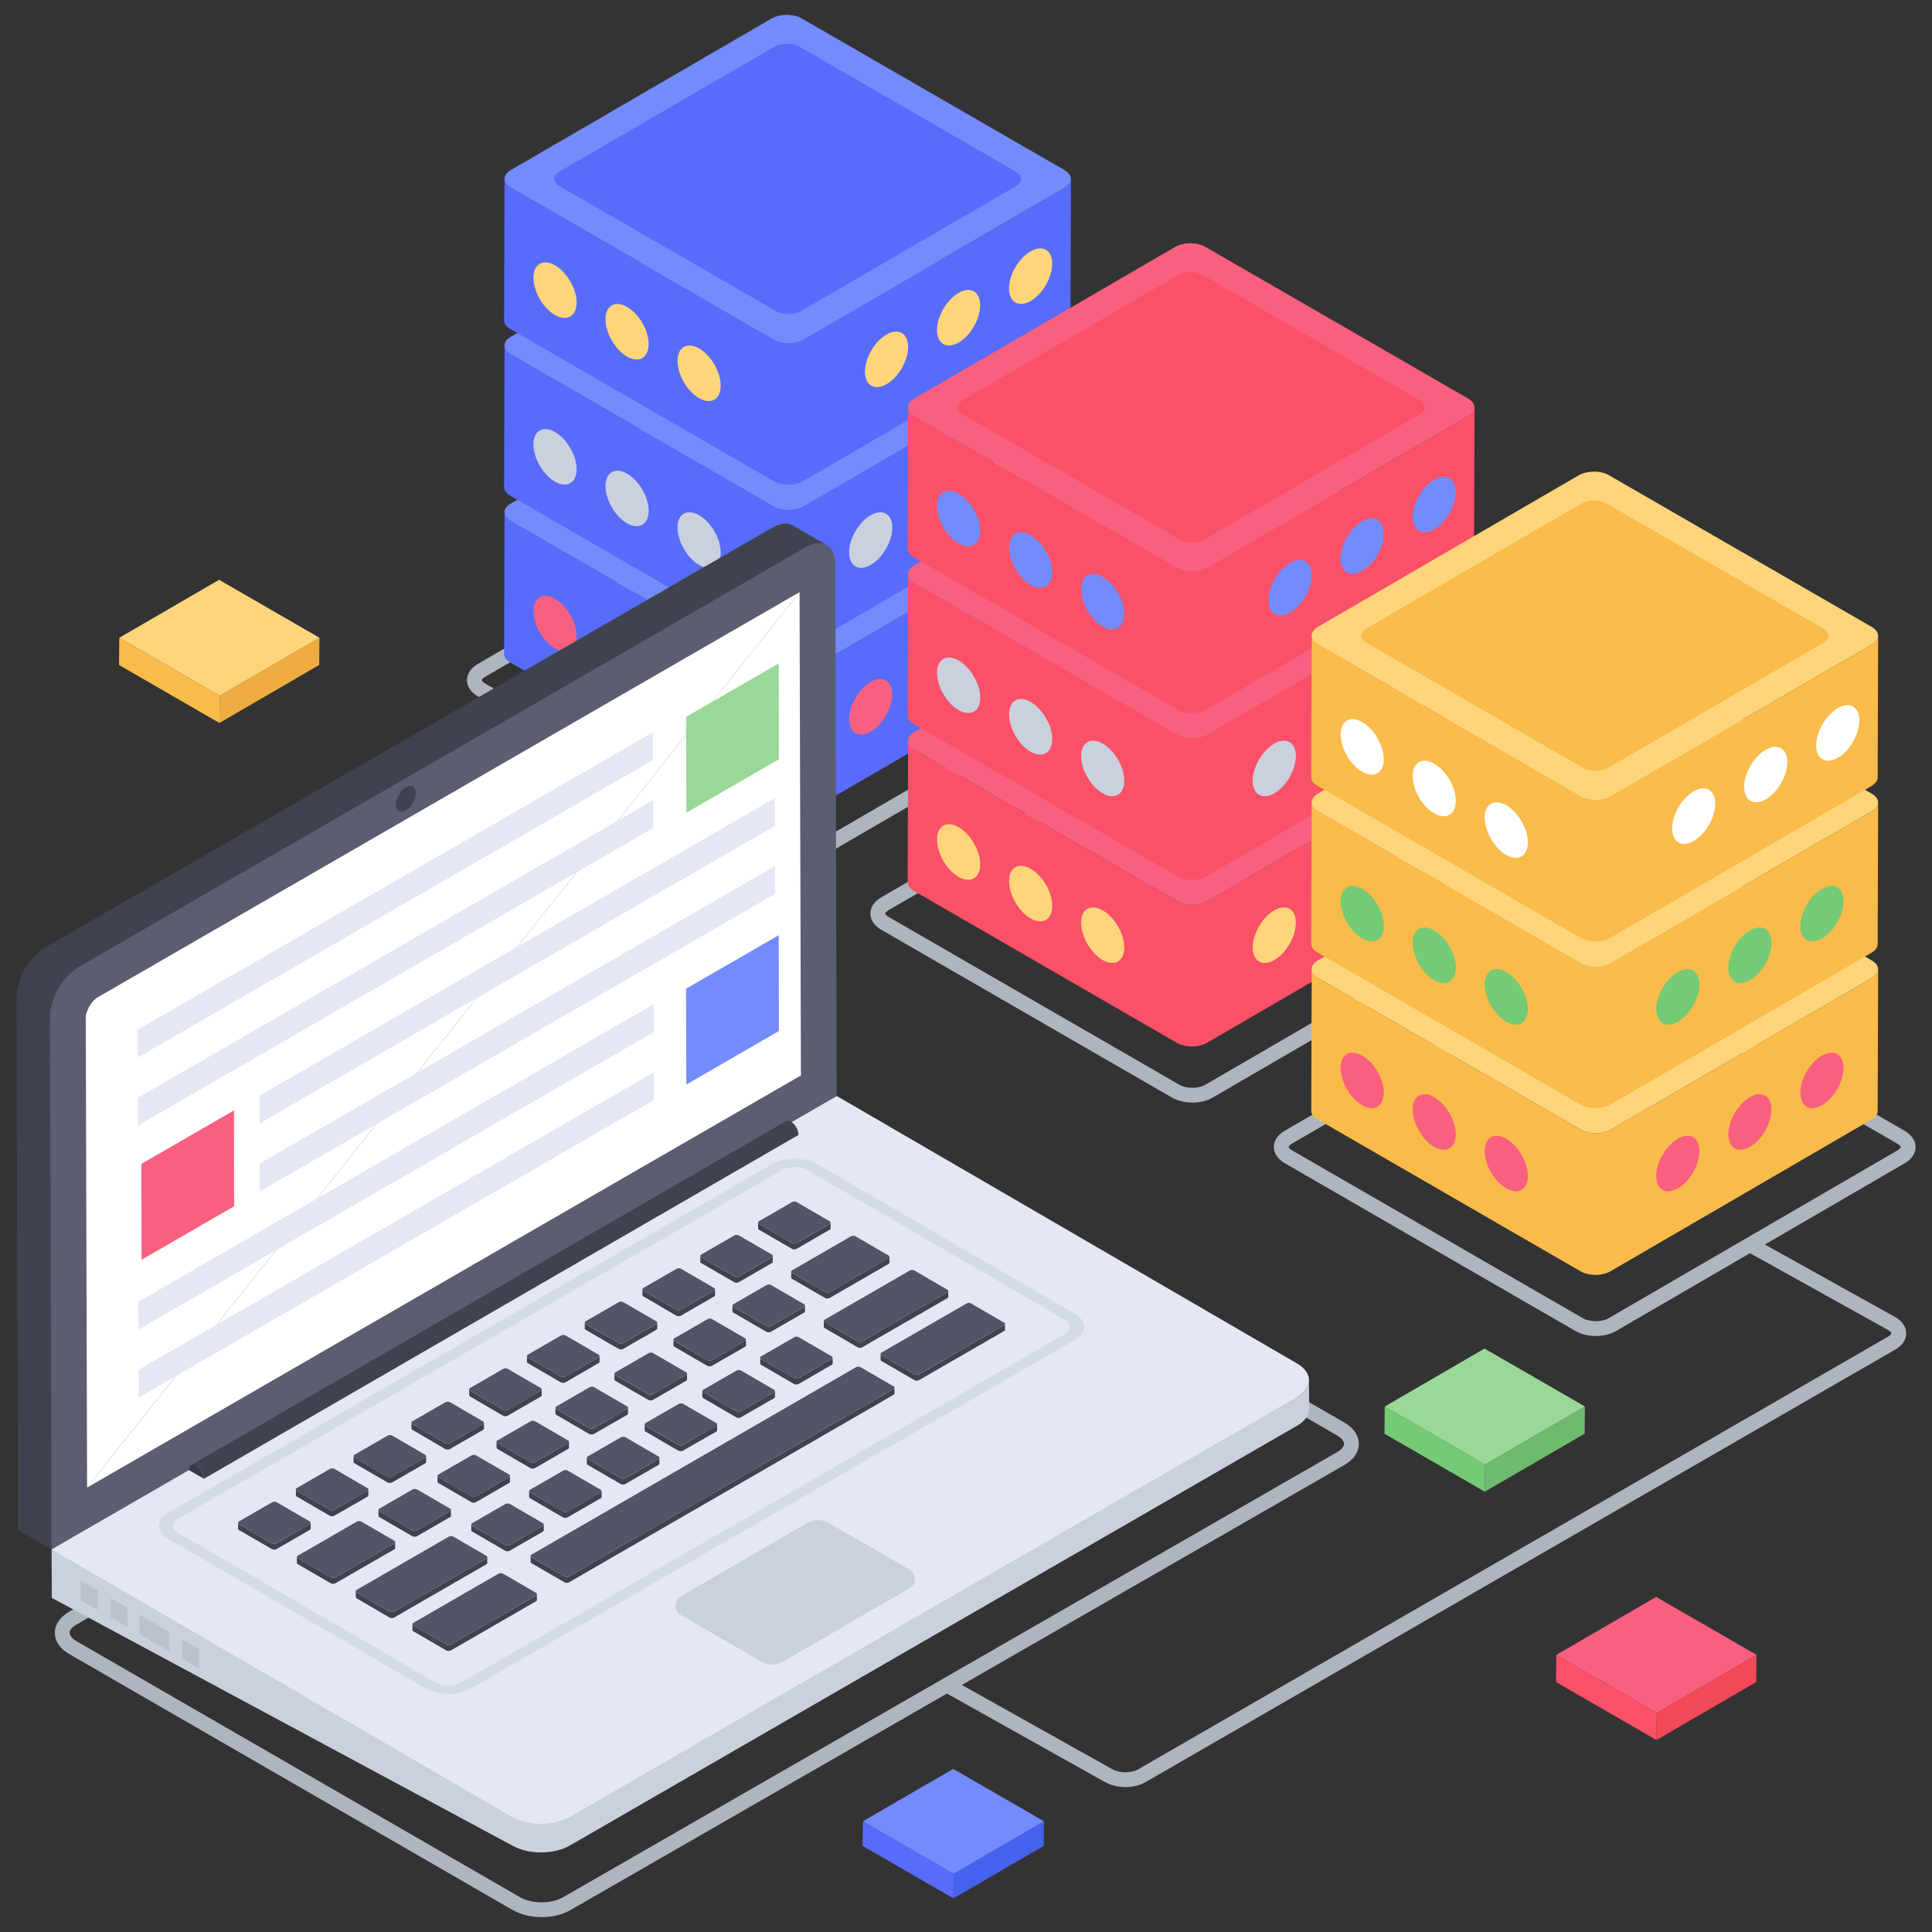
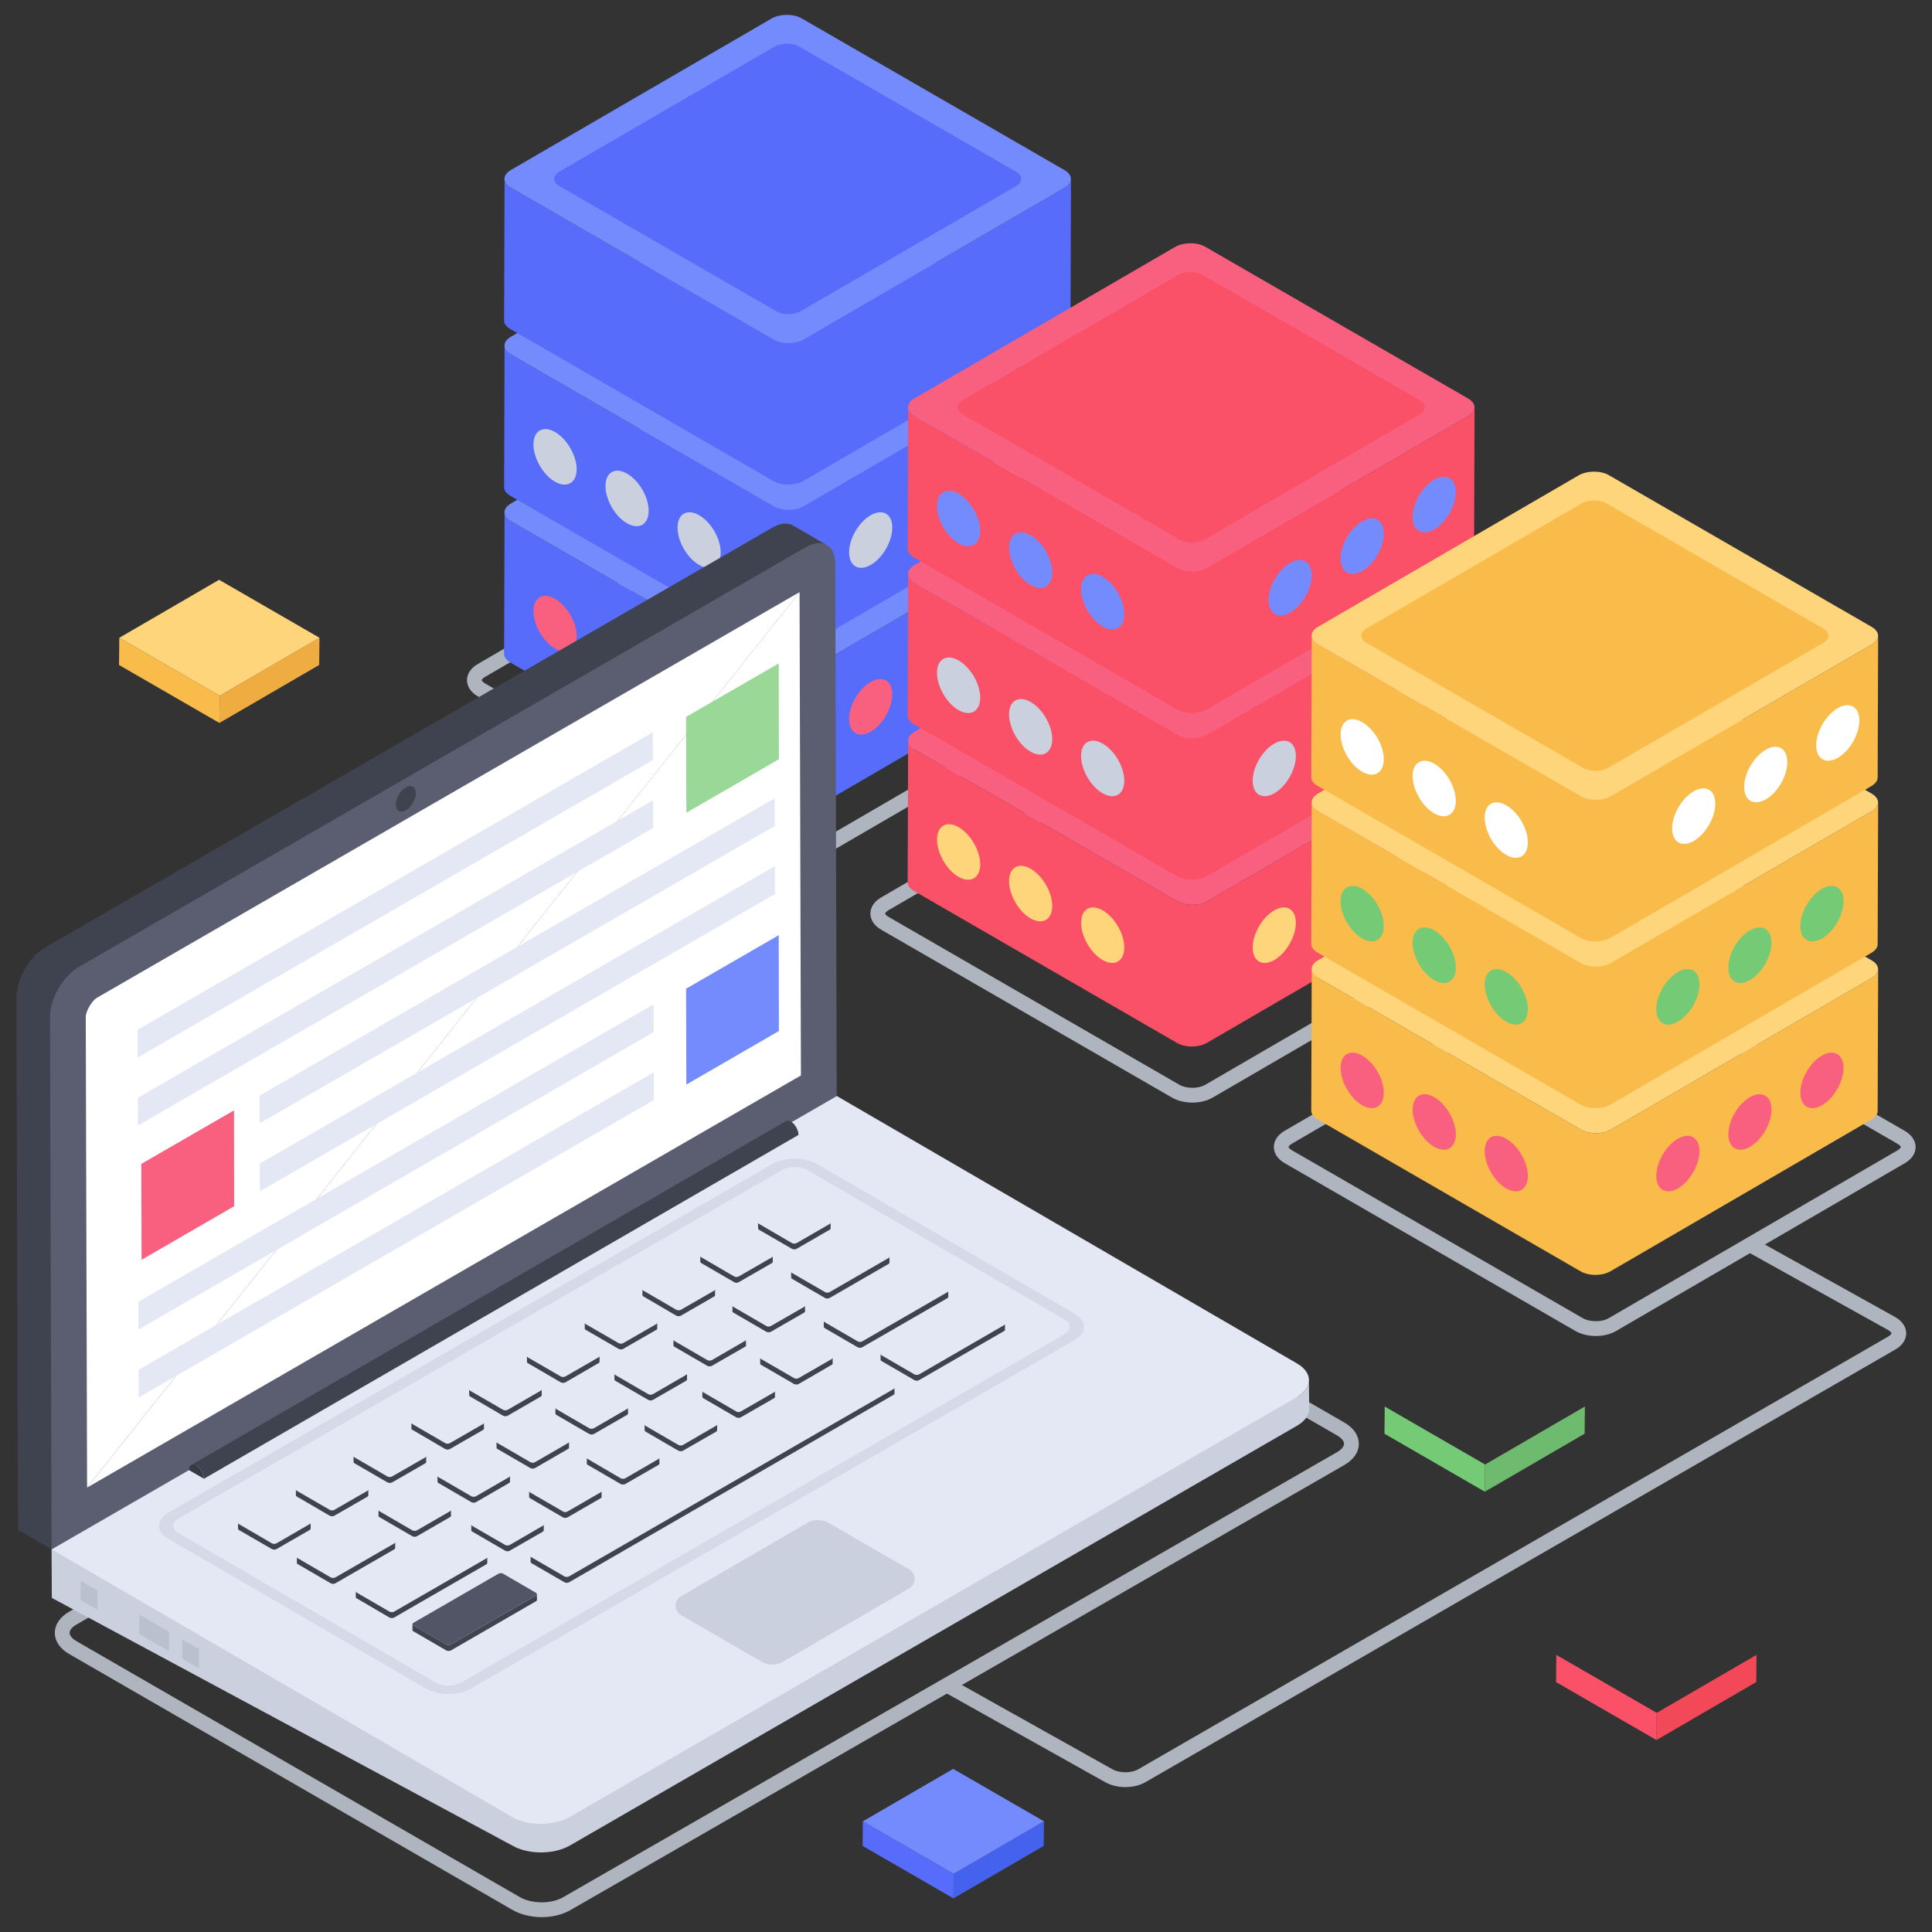
<svg xmlns="http://www.w3.org/2000/svg" viewBox="0 0 130 130" id="server-hosting">
  <rect x="0" y="0" width="130" height="130" fill="#333333" stroke="none" />
  <path fill="#4562ef" d="m70.246 122.551-.016 1.656-6.075 3.53.016-1.655z" />
  <path fill="#576cfb" d="m64.171 126.082-.016 1.655-6.11-3.527.015-1.656z" />
  <path fill="#748bfd" d="m70.246 122.551-6.075 3.531-6.111-3.528 6.076-3.53z" />
  <path fill="#6eba6e" d="m106.645 94.64-.018 1.83-6.715 3.903.017-1.83z" />
  <path fill="#75ca75" d="m99.929 98.543-.017 1.83-6.754-3.9.017-1.83z" />
-   <path fill="#9ad898" d="m106.645 94.64-6.716 3.903-6.754-3.9 6.716-3.902z" />
  <path fill="#efac41" d="m21.496 42.913-.017 1.83-6.716 3.903.018-1.83z" />
  <path fill="#f9bb4a" d="m14.781 46.816-.018 1.83-6.754-3.9.018-1.83z" />
  <path fill="#fed57a" d="m21.496 42.913-6.715 3.903-6.754-3.9 6.715-3.903z" />
  <path fill="#f34858" d="m118.192 111.352-.018 1.83-6.715 3.902.017-1.83z" />
  <path fill="#fa5168" d="m111.476 115.254-.017 1.83-6.755-3.899.018-1.83z" />
-   <path fill="#f9607f" d="m118.192 111.352-6.716 3.902-6.754-3.899 6.715-3.903z" />
  <path fill="#afb5bf" d="M107.38 89.897c-.491 0-.982-.114-1.377-.34L86.44 78.264c-.46-.265-.724-.66-.726-1.083-.002-.423.258-.818.713-1.083l19.435-11.294c.797-.451 1.976-.45 2.746 0l19.561 11.292c.46.265.725.66.727 1.083.002.423-.259.817-.713 1.083h-.001l-19.433 11.294c-.388.227-.878.34-1.369.34zm-.14-24.433c-.322 0-.646.068-.885.203l-19.43 11.29c-.178.105-.218.196-.218.22 0 .024.042.118.229.225L106.5 88.695c.478.275 1.28.276 1.747.002l19.434-11.293c.18-.106.22-.197.22-.22 0-.025-.043-.119-.23-.226l-19.563-11.293c-.23-.134-.547-.2-.867-.2z" />
  <path fill="#afb5bf" d="M75.725 120.249c-.49 0-.981-.113-1.376-.34l-10.8-6.048.485-.868 10.806 6.051c.484.278 1.283.28 1.752.005l50.46-29.114c.178-.104.218-.195.218-.219 0-.024-.042-.118-.228-.225l-9.537-5.305.483-.87 9.543 5.31c.466.267.731.662.733 1.086.002.423-.258.817-.713 1.083l-50.46 29.113c-.386.227-.875.34-1.366.34z" />
  <path fill="#afb5bf" d="M36.45 129c-.7 0-1.403-.162-1.967-.486L4.667 111.302c-.627-.36-.975-.866-.977-1.425-.002-.557.337-1.063.957-1.424l52.07-29.947c1.119-.633 2.841-.631 3.924.002l29.813 17.21c.627.36.975.867.977 1.425.003.557-.337 1.063-.956 1.425l-.003.002-52.07 29.944c-.552.324-1.25.486-1.951.486zm22.24-49.974c-.536 0-1.075.115-1.48.344L5.145 109.313c-.292.171-.461.375-.46.56 0 .183.18.396.479.568l29.815 17.212c.815.468 2.127.468 2.924.001l52.071-29.945c.295-.173.464-.378.463-.561-.001-.184-.18-.396-.48-.568L60.142 79.368c-.39-.228-.919-.342-1.452-.342zm21.543-4.835c-.49 0-.981-.113-1.376-.339L59.293 62.558c-.46-.264-.724-.659-.726-1.083-.002-.422.258-.817.713-1.082l19.435-11.294c.798-.452 1.978-.45 2.747 0l19.56 11.292c.46.264.726.659.728 1.083.002.422-.259.817-.713 1.083h-.001L81.602 73.851c-.388.227-.878.34-1.369.34zm-.137-24.432c-.323 0-.648.067-.887.202l-19.43 11.29c-.178.106-.218.197-.218.22 0 .025.042.119.229.225L79.354 72.99c.477.274 1.278.276 1.748.002l19.434-11.294c.18-.105.22-.196.22-.22 0-.024-.044-.118-.23-.225L80.963 49.96c-.23-.134-.547-.2-.867-.2zm-27.008 8.727c-.49 0-.981-.112-1.376-.339L32.148 46.854c-.46-.264-.724-.66-.726-1.083-.002-.423.258-.817.713-1.083l19.434-11.294c.797-.451 1.977-.45 2.747 0l19.561 11.293c.46.264.725.658.727 1.082.002.423-.259.818-.713 1.083h-.001L54.456 58.147c-.388.227-.877.34-1.368.34zm-.138-24.432c-.324 0-.648.068-.887.203l-19.428 11.29c-.179.105-.219.196-.219.22 0 .024.042.118.229.225l19.564 11.293c.48.275 1.279.276 1.747.002L73.39 45.994c.18-.106.22-.197.22-.22 0-.025-.043-.119-.229-.226L53.817 34.255c-.23-.134-.547-.201-.867-.201z" />
  <path fill="#576cfb" d="m72.064 34.48-.032 9.534c0 .213-.138.415-.425.585L54.059 54.802c-.574.33-1.466.33-2.03 0L34.355 44.588c-.287-.16-.436-.372-.436-.584l.032-9.534c0 .213.138.425.425.595L52.05 45.27c.574.33 1.466.33 2.03 0l17.558-10.204c.276-.159.414-.372.425-.584z" />
  <path fill="#748bfd" d="M71.639 35.065 54.08 45.27c-.564.33-1.456.33-2.03 0L34.376 35.065c-.574-.329-.574-.85-.01-1.18l17.557-10.202c.563-.32 1.467-.33 2.03 0l17.675 10.203c.574.33.574.85.01 1.18z" />
  <path fill="#f9607f" d="M47.046 45.89c-.805-.464-1.455-.094-1.457.822-.003.925.642 2.052 1.447 2.517.805.464 1.455.085 1.457-.84.003-.916-.642-2.033-1.447-2.498zm-4.855-2.802c-.797-.46-1.446-.09-1.449.826-.002.925.643 2.052 1.44 2.512.813.47 1.462.09 1.465-.835.002-.916-.643-2.033-1.456-2.503zm-4.846-2.798c-.797-.46-1.447-.09-1.45.826-.002.925.643 2.052 1.44 2.512.813.47 1.463.09 1.465-.835.003-.916-.642-2.034-1.455-2.503zM58.583 45.89c.805-.464 1.455-.094 1.457.822.003.925-.642 2.052-1.447 2.517-.806.464-1.455.085-1.458-.84-.002-.916.643-2.033 1.448-2.498zm4.854-2.802c.798-.46 1.447-.09 1.45.826.002.925-.643 2.052-1.44 2.512-.813.47-1.462.09-1.465-.835-.003-.916.642-2.033 1.455-2.503zm4.847-2.798c.797-.46 1.447-.09 1.45.826.002.925-.643 2.052-1.44 2.512-.814.47-1.463.09-1.466-.835-.002-.916.643-2.034 1.456-2.503z" />
  <path fill="#576cfb" d="m72.064 23.261-.032 9.534c0 .212-.138.414-.425.584L54.059 43.582c-.574.33-1.466.33-2.03 0L34.355 33.37c-.287-.16-.436-.372-.436-.585l.032-9.533c0 .212.138.425.425.595L52.05 34.049c.574.33 1.466.33 2.03 0l17.558-10.203c.276-.16.414-.372.425-.585z" />
  <path fill="#748bfd" d="M71.639 23.846 54.08 34.049c-.564.33-1.456.33-2.03 0L34.376 23.846c-.574-.33-.574-.85-.01-1.18l17.557-10.203c.563-.319 1.467-.33 2.03 0l17.675 10.203c.574.33.574.85.01 1.18z" />
  <path fill="#cad0dd" d="M47.046 34.671c-.805-.465-1.455-.095-1.457.821-.003.926.642 2.052 1.447 2.517.805.465 1.455.086 1.457-.84.003-.916-.642-2.033-1.447-2.498zm-4.855-2.803c-.797-.46-1.446-.09-1.449.826-.002.925.643 2.052 1.44 2.512.813.47 1.462.09 1.465-.835.002-.916-.643-2.033-1.456-2.503zm-4.846-2.798c-.797-.46-1.447-.09-1.45.826-.002.925.643 2.052 1.44 2.512.813.47 1.463.09 1.465-.835.003-.916-.642-2.033-1.455-2.503zM58.583 34.671c.805-.465 1.455-.095 1.457.821.003.926-.642 2.052-1.447 2.517-.806.465-1.455.086-1.458-.84-.002-.916.643-2.033 1.448-2.498zm4.854-2.803c.798-.46 1.447-.09 1.45.826.002.925-.643 2.052-1.44 2.512-.813.47-1.462.09-1.465-.835-.003-.916.642-2.033 1.455-2.503zm4.847-2.798c.797-.46 1.447-.09 1.45.826.002.925-.643 2.052-1.44 2.512-.814.47-1.463.09-1.466-.835-.002-.916.643-2.033 1.456-2.503z" />
  <path fill="#576cfb" d="m72.064 12.041-.032 9.534c0 .213-.138.414-.425.585L54.059 32.363c-.574.33-1.466.33-2.03 0L34.355 22.149c-.287-.16-.436-.372-.436-.585l.032-9.533c0 .212.138.425.425.595L52.05 22.829c.574.33 1.466.33 2.03 0l17.558-10.203c.276-.16.414-.372.425-.585z" />
  <path fill="#748bfd" d="M71.639 12.626 54.08 22.829c-.564.33-1.456.33-2.03 0L34.376 12.626c-.574-.33-.574-.85-.01-1.18L51.922 1.243c.563-.319 1.467-.33 2.03 0l17.675 10.203c.574.33.574.85.01 1.18z" />
  <path fill="#576cfb" d="M68.368 12.523 53.89 20.935c-.464.272-1.2.272-1.673 0l-14.573-8.412c-.473-.272-.473-.701-.009-.973l14.476-8.412c.465-.263 1.21-.272 1.674 0L68.36 11.55c.473.272.473.701.009.973z" />
-   <path fill="#fed57a" d="M47.046 23.451c-.805-.464-1.455-.094-1.457.822-.003.925.642 2.051 1.447 2.516.805.465 1.455.086 1.457-.84.003-.915-.642-2.033-1.447-2.498zM42.19 20.65c-.797-.46-1.446-.09-1.449.825-.002.926.643 2.052 1.44 2.512.813.47 1.462.09 1.465-.834.002-.916-.643-2.034-1.456-2.503zm-4.846-2.798c-.797-.46-1.447-.09-1.45.825-.002.926.643 2.052 1.44 2.512.813.47 1.463.09 1.465-.835.003-.916-.642-2.033-1.455-2.502zM59.65 22.512c.804-.465 1.454-.095 1.456.821.003.926-.642 2.052-1.447 2.517-.805.465-1.455.086-1.457-.84-.003-.916.642-2.033 1.447-2.498zm4.854-2.803c.797-.46 1.446-.09 1.449.826.002.925-.643 2.052-1.44 2.512-.813.47-1.462.09-1.465-.835-.003-.916.643-2.033 1.456-2.503zm4.846-2.798c.797-.46 1.447-.09 1.45.826.002.925-.643 2.052-1.44 2.512-.814.47-1.463.09-1.466-.835-.002-.916.643-2.033 1.456-2.503z" />
  <path fill="#fa5168" d="m99.22 49.849-.032 9.534c0 .212-.138.414-.425.584L81.216 70.17c-.574.33-1.467.33-2.03 0L61.51 59.956c-.287-.16-.436-.372-.436-.584l.032-9.534c0 .213.138.425.425.595l17.675 10.204c.574.33 1.467.33 2.03 0l17.558-10.204c.276-.159.414-.371.425-.584z" />
  <path fill="#f9607f" d="M98.795 50.433 81.237 60.637c-.563.33-1.456.33-2.03 0L61.532 50.433c-.574-.329-.574-.85-.01-1.18l17.557-10.202c.564-.32 1.467-.33 2.03 0l17.675 10.203c.574.33.574.85.01 1.18z" />
  <path fill="#fed57a" d="M74.202 61.259c-.805-.465-1.454-.095-1.457.821-.003.925.642 2.052 1.448 2.517.805.464 1.454.085 1.457-.84.002-.916-.643-2.033-1.448-2.498zm-4.854-2.803c-.798-.46-1.447-.09-1.45.826-.002.925.643 2.052 1.44 2.512.813.47 1.463.09 1.465-.835.003-.916-.642-2.033-1.455-2.503zM64.5 55.658c-.797-.46-1.446-.09-1.449.826-.003.925.643 2.052 1.44 2.512.813.47 1.462.09 1.465-.835.002-.916-.643-2.034-1.456-2.503zM85.74 61.259c.804-.465 1.454-.095 1.456.821.003.925-.642 2.052-1.447 2.517-.805.464-1.455.085-1.457-.84-.003-.916.642-2.033 1.447-2.498zm4.854-2.803c.797-.46 1.446-.09 1.449.826.003.925-.643 2.052-1.44 2.512-.813.47-1.462.09-1.465-.835-.002-.916.643-2.033 1.456-2.503zm4.846-2.798c.797-.46 1.447-.09 1.45.826.002.925-.643 2.052-1.44 2.512-.813.47-1.463.09-1.465-.835-.003-.916.642-2.034 1.455-2.503z" />
  <path fill="#fa5168" d="m99.22 38.63-.032 9.533c0 .212-.138.414-.425.584L81.216 58.95c-.574.33-1.467.33-2.03 0L61.51 48.737c-.287-.16-.436-.372-.436-.585l.032-9.533c0 .212.138.425.425.595l17.675 10.203c.574.33 1.467.33 2.03 0l17.558-10.203c.276-.16.414-.372.425-.585z" />
  <path fill="#f9607f" d="M98.795 39.214 81.237 49.417c-.563.33-1.456.33-2.03 0L61.532 39.214c-.574-.33-.574-.85-.01-1.18l17.557-10.203c.564-.319 1.467-.33 2.03 0l17.675 10.203c.574.33.574.85.01 1.18z" />
  <path fill="#cad0dd" d="M74.202 50.04c-.805-.466-1.454-.096-1.457.82-.003.926.642 2.052 1.448 2.517.805.465 1.454.086 1.457-.84.002-.916-.643-2.033-1.448-2.498zm-4.854-2.804c-.798-.46-1.447-.09-1.45.826-.002.925.643 2.052 1.44 2.512.813.47 1.463.09 1.465-.835.003-.916-.642-2.033-1.455-2.503zM64.5 44.438c-.797-.46-1.446-.09-1.449.826-.003.925.643 2.052 1.44 2.512.813.47 1.462.09 1.465-.835.002-.916-.643-2.033-1.456-2.503zM85.74 50.04c.804-.466 1.454-.096 1.456.82.003.926-.642 2.052-1.447 2.517-.805.465-1.455.086-1.457-.84-.003-.916.642-2.033 1.447-2.498zm4.854-2.804c.797-.46 1.446-.09 1.449.826.003.925-.643 2.052-1.44 2.512-.813.47-1.462.09-1.465-.835-.002-.916.643-2.033 1.456-2.503zm4.846-2.798c.797-.46 1.447-.09 1.45.826.002.925-.643 2.052-1.44 2.512-.813.47-1.463.09-1.465-.835-.003-.916.642-2.033 1.455-2.503z" />
  <path fill="#fa5168" d="m99.22 27.41-.032 9.533c0 .213-.138.414-.425.585L81.216 47.73c-.574.33-1.467.33-2.03 0L61.51 37.517c-.287-.16-.436-.372-.436-.585l.032-9.533c0 .212.138.425.425.595l17.675 10.203c.574.33 1.467.33 2.03 0l17.558-10.203c.276-.16.414-.372.425-.585z" />
  <path fill="#f9607f" d="M98.795 27.994 81.237 38.197c-.563.33-1.456.33-2.03 0L61.532 27.994c-.574-.33-.574-.85-.01-1.18l17.557-10.203c.564-.319 1.467-.33 2.03 0l17.675 10.203c.574.33.574.85.01 1.18z" />
  <path fill="#fa5168" d="m95.524 27.89-14.476 8.413c-.465.272-1.2.272-1.674 0L64.8 27.891c-.473-.272-.473-.701-.009-.973l14.477-8.412c.464-.263 1.209-.272 1.673 0l14.573 8.412c.473.272.473.701.009.973z" />
  <path fill="#748bfd" d="M74.202 38.82c-.805-.465-1.454-.095-1.457.82-.003.926.642 2.052 1.448 2.517.805.465 1.454.086 1.457-.84.002-.915-.643-2.033-1.448-2.498zm-4.854-2.803c-.798-.46-1.447-.09-1.45.826-.002.925.643 2.051 1.44 2.511.813.47 1.463.09 1.465-.834.003-.916-.642-2.034-1.455-2.503zM64.5 33.219c-.797-.46-1.446-.09-1.449.825-.003.926.643 2.052 1.44 2.512.813.47 1.462.09 1.465-.835.002-.916-.643-2.033-1.456-2.502zM86.806 37.88c.805-.465 1.454-.095 1.457.821.002.926-.643 2.052-1.448 2.517-.805.465-1.455.086-1.457-.84-.003-.916.642-2.033 1.448-2.498zm4.854-2.803c.797-.46 1.446-.09 1.45.826.002.926-.643 2.052-1.44 2.512-.814.47-1.463.09-1.466-.835-.002-.916.643-2.033 1.456-2.503zm4.846-2.798c.798-.46 1.447-.09 1.45.826.002.925-.643 2.052-1.44 2.512-.813.47-1.463.09-1.465-.835-.003-.916.642-2.033 1.455-2.503z" />
  <path fill="#f9bb4a" d="m126.376 65.217-.032 9.534c0 .212-.138.414-.425.584l-17.547 10.203c-.574.33-1.467.33-2.03 0L88.667 75.325c-.287-.16-.436-.373-.436-.585l.032-9.534c0 .213.138.425.425.596l17.675 10.203c.574.33 1.467.33 2.03 0l17.558-10.203c.276-.16.415-.372.425-.585z" />
  <path fill="#fed57a" d="m125.951 65.802-17.558 10.203c-.563.33-1.456.33-2.03 0L88.688 65.802c-.573-.33-.573-.85-.01-1.18l17.558-10.203c.563-.32 1.466-.33 2.03 0l17.675 10.203c.573.33.573.85.01 1.18z" />
  <path fill="#f9607f" d="M101.358 76.627c-.805-.465-1.454-.095-1.457.821-.002.925.643 2.052 1.448 2.517.805.464 1.454.085 1.457-.84.003-.916-.643-2.033-1.448-2.498zm-4.854-2.803c-.797-.46-1.447-.09-1.45.826-.002.925.643 2.052 1.44 2.512.814.47 1.463.09 1.466-.835.002-.916-.643-2.033-1.456-2.503zm-4.847-2.798c-.797-.46-1.446-.09-1.449.826-.002.925.643 2.052 1.44 2.512.813.47 1.462.09 1.465-.835.003-.916-.642-2.034-1.456-2.503zM112.896 76.627c.805-.465 1.454-.095 1.457.821.002.925-.643 2.052-1.448 2.517-.805.464-1.454.085-1.457-.84-.003-.916.643-2.033 1.448-2.498zm4.854-2.803c.797-.46 1.447-.09 1.45.826.002.925-.643 2.052-1.44 2.512-.813.47-1.463.09-1.465-.835-.003-.916.642-2.033 1.455-2.503zm4.847-2.798c.797-.46 1.446-.09 1.449.826.002.925-.643 2.052-1.44 2.512-.813.47-1.462.09-1.465-.835-.003-.916.643-2.034 1.456-2.503z" />
  <path fill="#f9bb4a" d="m126.376 53.997-.032 9.534c0 .212-.138.414-.425.584l-17.547 10.203c-.574.33-1.467.33-2.03 0L88.667 64.105c-.287-.16-.436-.372-.436-.585l.032-9.533c0 .212.138.425.425.595l17.675 10.203c.574.33 1.467.33 2.03 0l17.558-10.203c.276-.16.415-.372.425-.585z" />
  <path fill="#fed57a" d="m125.951 54.582-17.558 10.203c-.563.33-1.456.33-2.03 0L88.688 54.582c-.573-.33-.573-.85-.01-1.18L106.236 43.2c.563-.319 1.466-.33 2.03 0l17.675 10.203c.573.33.573.85.01 1.18z" />
  <path fill="#75ca75" d="M101.358 65.407c-.805-.465-1.454-.095-1.457.821-.002.926.643 2.052 1.448 2.517.805.465 1.454.086 1.457-.84.003-.916-.643-2.033-1.448-2.498zm-4.854-2.803c-.797-.46-1.447-.09-1.45.826-.002.926.643 2.052 1.44 2.512.814.47 1.463.09 1.466-.835.002-.916-.643-2.033-1.456-2.503zm-4.847-2.798c-.797-.46-1.446-.09-1.449.826-.002.925.643 2.052 1.44 2.512.813.47 1.462.09 1.465-.835.003-.916-.642-2.033-1.456-2.503zM112.896 65.407c.805-.465 1.454-.095 1.457.821.002.926-.643 2.052-1.448 2.517-.805.465-1.454.086-1.457-.84-.003-.916.643-2.033 1.448-2.498zm4.854-2.803c.797-.46 1.447-.09 1.45.826.002.926-.643 2.052-1.44 2.512-.813.47-1.463.09-1.465-.835-.003-.916.642-2.033 1.455-2.503zm4.847-2.798c.797-.46 1.446-.09 1.449.826.002.925-.643 2.052-1.44 2.512-.813.47-1.462.09-1.465-.835-.003-.916.643-2.033 1.456-2.503z" />
  <path fill="#f9bb4a" d="m126.376 42.778-.032 9.533c0 .213-.138.414-.425.585l-17.547 10.203c-.574.33-1.467.33-2.03 0L88.667 52.885c-.287-.16-.436-.372-.436-.585l.032-9.533c0 .212.138.425.425.595l17.675 10.203c.574.33 1.467.33 2.03 0l17.558-10.203c.276-.16.415-.372.425-.584z" />
  <path fill="#fed57a" d="m125.951 43.362-17.558 10.203c-.563.33-1.456.33-2.03 0L88.688 43.362c-.573-.33-.573-.85-.01-1.18l17.558-10.203c.563-.319 1.466-.33 2.03 0l17.675 10.203c.573.33.573.85.01 1.18z" />
  <path fill="#f9bb4a" d="m122.68 43.259-14.476 8.412c-.464.272-1.2.272-1.674 0L91.958 43.26c-.474-.272-.474-.701-.01-.973l14.477-8.412c.464-.263 1.21-.272 1.674 0l14.572 8.412c.474.272.474.701.01.973z" />
  <path fill="#fff" d="M101.358 54.187c-.805-.464-1.454-.094-1.457.822-.002.925.643 2.051 1.448 2.516.805.465 1.454.086 1.457-.84.003-.915-.643-2.033-1.448-2.498zm-4.854-2.802c-.797-.46-1.447-.09-1.45.826-.002.925.643 2.051 1.44 2.512.814.469 1.463.09 1.466-.835.002-.916-.643-2.034-1.456-2.503zm-4.847-2.798c-.797-.46-1.446-.09-1.449.825-.002.926.643 2.052 1.44 2.512.813.47 1.462.09 1.465-.835.003-.916-.642-2.033-1.456-2.502zM113.962 53.248c.805-.465 1.454-.095 1.457.821.003.926-.643 2.052-1.448 2.517-.805.465-1.454.086-1.457-.84-.002-.916.643-2.033 1.448-2.498zm4.854-2.802c.797-.46 1.447-.09 1.45.825.002.926-.643 2.052-1.44 2.512-.813.47-1.463.09-1.465-.835-.003-.916.642-2.033 1.455-2.502zm4.847-2.799c.797-.46 1.446-.09 1.449.826.002.925-.643 2.052-1.44 2.512-.813.47-1.462.09-1.465-.835-.002-.916.643-2.033 1.456-2.503z" />
  <path fill="#3f434f" d="M55.632 36.68c-.353-.208-.048.203-.593.524L6.119 65.446c-1.083.625-1.949 2.133-1.949 3.377l-.698 35.434-2.262-1.316-.105-35.821c0-1.244.867-2.752 1.95-3.377L51.974 35.5c.545-.313 1.042-.345 1.395-.136l2.262 1.315z" />
  <path fill="#5b5e71" d="M56.3 73.754 3.47 104.258l-.107-35.822c0-1.246.87-2.752 1.95-3.379l48.922-28.245c1.081-.627 1.96-.125 1.97 1.12l.096 35.822z" />
  <path fill="#cad0dd" d="m3.471 104.255.016 3.265 30.97 16.656c1.074.626 2.815.626 3.897 0l48.92-28.242c.546-.313.818-.73.818-1.139l-.016-1.913c0 .409-.272.818-.818 1.13L3.471 104.256z" />
  <path fill="#e4e8f4" d="m3.475 104.253 30.97 17.998c1.073.624 2.819.624 3.9 0L87.26 94.009c1.086-.627 1.091-1.638.018-2.262l-30.97-17.998-52.834 30.504z" />
-   <path fill="#bac1ce" d="m12.262 110.315-.004 1.3 1.132.653.003-1.3zM9.371 108.646l-.003 1.3 2.011 1.161.003-1.3zM7.445 107.534l-.003 1.3 1.131.653.004-1.3zM5.431 106.371l-.004 1.3 1.132.653.003-1.3z" />
-   <path fill="#525566" d="M51.073 82.17c-.086.05-.087.135-.001.185l2.21 1.285a.36.36 0 0 0 .32 0l2.219-1.282c.092-.053.086-.134 0-.184l-2.21-1.285a.348.348 0 0 0-.319 0l-2.22 1.281zm-3.885 2.243c-.092.054-.087.135-.001.185l2.21 1.285c.086.05.227.053.32 0l2.218-1.282c.086-.05.087-.134.001-.184l-2.21-1.285a.36.36 0 0 0-.319 0l-2.22 1.281zm-3.891 2.247c-.087.05-.087.135-.002.185l2.211 1.284a.36.36 0 0 0 .319 0l2.225-1.284c.086-.05.08-.132-.005-.181l-2.21-1.285a.346.346 0 0 0-.313-.004l-2.225 1.285zm10.006-1.185c-.092.053-.093.13-.001.184l2.205 1.281c.085.05.226.054.318 0l3.953-2.282c.092-.053.087-.135.001-.184l-2.205-1.282a.338.338 0 0 0-.318 0l-3.953 2.283zm-3.947 2.278c-.086.05-.092.131 0 .185l2.204 1.281a.36.36 0 0 0 .319 0l2.219-1.281c.092-.054.087-.135.001-.185l-2.205-1.281a.338.338 0 0 0-.318 0l-2.22 1.281zm-3.97 2.293c-.087.05-.093.131-.002.184l2.205 1.282a.36.36 0 0 0 .319 0l2.225-1.285c.086-.05.08-.131-.005-.181l-2.205-1.281a.336.336 0 0 0-.312-.004l-2.226 1.285zm-3.972 2.293c-.086.05-.093.131-.001.184l2.205 1.282a.36.36 0 0 0 .318 0l2.226-1.285c.086-.05.086-.135 0-.185l-2.204-1.281a.348.348 0 0 0-.319 0l-2.225 1.285zm-3.971 2.292c-.086.05-.093.132-.001.185l2.205 1.281a.36.36 0 0 0 .318 0l2.226-1.285c.086-.05.086-.134 0-.184l-2.204-1.281a.348.348 0 0 0-.319 0l-2.225 1.284zm-3.965 2.29c-.092.053-.093.131-.001.184l2.205 1.281c.085.05.226.054.318 0l2.22-1.28c.085-.05.086-.136 0-.185l-2.204-1.282a.348.348 0 0 0-.319 0l-2.22 1.282zm-3.971 2.292c-.093.054-.093.132-.001.185l2.204 1.281c.086.05.227.053.319 0l2.22-1.281c.085-.05.086-.135 0-.185l-2.205-1.28a.348.348 0 0 0-.318 0l-2.22 1.28zm-3.972 2.293c-.092.053-.092.132 0 .185l2.204 1.281c.086.05.227.053.319 0l2.219-1.281c.092-.053.087-.135.001-.185l-2.205-1.281a.338.338 0 0 0-.318 0l-2.22 1.281zm13.876-12.603c-.092.053-.086.135 0 .185l2.21 1.284c.086.05.227.054.319 0l2.219-1.28c.092-.054.087-.136.001-.185l-2.21-1.285a.348.348 0 0 0-.32 0l-2.219 1.281zm-3.89 2.247c-.087.05-.087.135-.002.184l2.21 1.285a.36.36 0 0 0 .32 0l2.225-1.285c.086-.05.086-.135 0-.184l-2.21-1.285a.36.36 0 0 0-.319 0L35.52 91.15zm-3.886 2.243c-.086.05-.087.135-.001.184l2.21 1.285a.36.36 0 0 0 .32 0l2.219-1.281c.092-.053.086-.135 0-.185l-2.21-1.285a.348.348 0 0 0-.319 0l-2.219 1.282zm-3.885 2.243c-.092.053-.087.135-.001.184l2.21 1.285c.086.05.227.053.32 0l2.218-1.281c.087-.05.087-.135.002-.185l-2.211-1.284a.36.36 0 0 0-.319 0l-2.22 1.28zm-3.891 2.246c-.087.05-.087.135-.001.185l2.21 1.285a.36.36 0 0 0 .319 0l2.225-1.285c.086-.05.08-.131-.005-.181l-2.21-1.285a.346.346 0 0 0-.313-.003l-2.225 1.284zm-3.886 2.244c-.092.053-.086.134 0 .184l2.21 1.285c.086.05.227.053.319 0l2.22-1.281c.091-.054.086-.135 0-.185l-2.21-1.285a.348.348 0 0 0-.32 0l-2.219 1.282zm-3.89 2.246c-.087.05-.087.135-.002.185l2.211 1.285a.36.36 0 0 0 .319 0l2.225-1.285c.086-.05.087-.135.001-.185l-2.21-1.285a.36.36 0 0 0-.32 0l-2.225 1.285zm3.963 2.304c-.086.05-.093.13-.001.184l2.205 1.281a.36.36 0 0 0 .318 0l3.96-2.285c.091-.053.086-.135 0-.185l-2.205-1.281a.338.338 0 0 0-.318 0l-3.96 2.286zM55.503 88.79c-.087.05-.093.13-.002.184l2.205 1.281c.092.054.233.05.319 0l5.71-3.297c.093-.053.093-.131.002-.184l-2.205-1.282a.338.338 0 0 0-.319 0l-5.71 3.298zm-4.285 2.473c-.086.05-.093.132-.001.185l2.205 1.281c.091.053.232.05.318 0l2.225-1.285c.087-.05.087-.127-.005-.18l-2.204-1.282a.336.336 0 0 0-.313-.003l-2.225 1.284zm-3.885 2.243c-.093.054-.093.132-.001.185l2.204 1.281a.338.338 0 0 0 .319 0l2.22-1.281c.091-.053.092-.131 0-.185l-2.205-1.28a.338.338 0 0 0-.318 0l-2.22 1.28zm-3.892 2.247c-.086.05-.092.131 0 .185l2.204 1.28c.092.054.233.05.319 0l2.225-1.284c.086-.05.093-.131.001-.185l-2.205-1.28a.348.348 0 0 0-.318 0l-2.226 1.284zm-3.885 2.243c-.086.05-.092.131 0 .185l2.204 1.28c.092.054.233.05.319 0l2.219-1.28c.092-.054.092-.132 0-.185l-2.204-1.281a.338.338 0 0 0-.319 0l-2.219 1.281zm-3.885 2.243c-.092.053-.092.131 0 .185l2.204 1.281a.338.338 0 0 0 .318 0l2.22-1.281c.086-.05.092-.132 0-.185l-2.204-1.281a.348.348 0 0 0-.319 0l-2.219 1.281zm-3.891 2.247c-.086.05-.093.131-.001.184l2.205 1.282c.091.053.232.05.318 0l2.226-1.285c.086-.05.086-.128-.006-.181l-2.204-1.281a.336.336 0 0 0-.313-.004l-2.225 1.285zm-7.777 4.49c-.086.05-.092.13 0 .184l2.204 1.281c.092.054.233.05.319 0l6.19-3.574c.092-.053.093-.131.001-.184l-2.205-1.282a.338.338 0 0 0-.318 0l-6.19 3.575zM59.32 91.008c-.086.05-.093.131-.001.184l2.204 1.282c.092.053.233.05.319 0l5.71-3.298c.093-.053.094-.13.002-.184l-2.205-1.281a.338.338 0 0 0-.318 0l-5.711 3.297zm.8 2.46L38.294 106.07a.35.35 0 0 1-.322 0l-2.201-1.282c-.097-.048-.09-.137 0-.185L57.596 92a.35.35 0 0 1 .322 0l2.202 1.282c.096.057.088.137 0 .186z" />
+   <path fill="#bac1ce" d="m12.262 110.315-.004 1.3 1.132.653.003-1.3zM9.371 108.646l-.003 1.3 2.011 1.161.003-1.3zl-.003 1.3 1.131.653.004-1.3zM5.431 106.371l-.004 1.3 1.132.653.003-1.3z" />
  <path fill="#3f434f" d="m20.833 102.951-2.223 1.281a.357.357 0 0 1-.318 0l-2.214-1.28c-.04-.03-.06-.06-.06-.09v-.397c0 .03.02.07.06.09l2.214 1.29c.09.05.228.05.318 0l2.223-1.29c.05-.02.07-.06.07-.09v.387c0 .04-.02.07-.07.1zm-.863-2.253c-.04-.02-.06-.05-.06-.09v-.387c0 .03.02.06.06.09l2.214 1.28c.089.05.228.06.317 0l2.224-1.28c.04-.02.06-.06.06-.09v.397c0 .03-.02.06-.06.09l-2.224 1.28a.358.358 0 0 1-.317 0l-2.214-1.29zm7.783-4.488c-.05-.02-.07-.06-.07-.089v-.397c0 .04.02.07.07.1l2.204 1.28c.09.05.228.05.318 0l2.224-1.28c.04-.02.06-.06.06-.09l.01.387c0 .04-.03.07-.07.1l-2.224 1.28a.358.358 0 0 1-.318 0l-2.204-1.29zm8.25 2.175 2.214-1.281c.05-.02.07-.06.07-.09v.388c0 .04-.02.07-.07.099l-2.214 1.28a.357.357 0 0 1-.318 0l-2.204-1.28c-.05-.03-.07-.06-.07-.1v-.386c0 .03.02.06.07.089l2.204 1.28c.08.05.219.06.318 0zm.12 8.895.01.377c0 .04-.03.07-.07.09l-5.719 3.305a.357.357 0 0 1-.317 0l-2.204-1.28c-.05-.03-.07-.06-.07-.09v-.397c0 .03.02.07.07.09l2.204 1.28c.089.06.228.05.317 0l5.719-3.296c.03-.03.06-.05.06-.08zm-.606-15.557c-.04-.02-.06-.05-.06-.09v-.386c0 .03.02.06.06.089l2.214 1.28c.089.05.228.05.317 0l2.224-1.28c.05-.03.07-.06.07-.1v.398c0 .03-.02.07-.07.089l-2.224 1.29a.358.358 0 0 1-.317 0l-2.214-1.29zM23.86 98.464c-.05-.03-.07-.06-.07-.1v-.386c0 .03.02.069.07.089l2.204 1.28c.09.05.239.05.318 0l2.234-1.28c.04-.02.06-.06.06-.09v.398c0 .03-.02.06-.06.089l-2.224 1.28a.38.38 0 0 1-.328 0l-2.204-1.28zm7.923 4.597c-.05-.02-.07-.06-.07-.09v-.387c0 .03.02.06.06.09l2.214 1.28c.09.05.228.05.317 0l2.224-1.29c.04-.02.06-.05.06-.09v.397c0 .03-.02.06-.06.09l-2.224 1.28c-.089.05-.228.06-.317 0l-2.204-1.28zm-.209-9.184-.01-.387c0 .03.03.06.07.09l2.214 1.28c.08.05.228.05.317 0l2.214-1.28c.05-.03.07-.06.07-.09v.387c0 .04-.02.07-.07.1l-2.214 1.28a.357.357 0 0 1-.317 0l-2.214-1.29a.106.106 0 0 1-.06-.09zm-3.514 9.094 2.214-1.28c.05-.03.07-.06.07-.09v.387c0 .04-.02.07-.07.1l-2.214 1.28a.357.357 0 0 1-.318 0l-2.204-1.28c-.05-.03-.07-.06-.07-.1v-.387c0 .03.02.06.07.09l2.204 1.28c.08.05.219.05.318 0zm-1.529 1.28-3.961 2.284a.357.357 0 0 1-.318 0l-2.204-1.28c-.05-.03-.07-.06-.07-.09v-.397c0 .03.02.07.07.09l2.204 1.28c.08.05.228.05.318 0l3.961-2.283c.04-.03.06-.06.06-.09v.388c0 .04-.02.07-.06.099zm5.182-3.176-2.204-1.28c-.05-.03-.07-.06-.07-.1v-.387c0 .03.02.06.07.09l2.204 1.28c.08.05.219.05.318 0l2.214-1.28c.05-.02.07-.06.07-.09v.387c0 .04-.02.07-.07.1l-2.214 1.28a.357.357 0 0 1-.318 0zm1.003 4.19-6.195 3.574c-.08.05-.218.05-.318 0L24 107.548c-.04-.02-.06-.05-.06-.09v-.387c0 .03.02.06.06.09l2.204 1.28c.1.05.239.05.318 0l6.195-3.574c.05-.03.07-.06.07-.089v.387c0 .03-.02.07-.07.1zm5.162-3.167-2.204-1.281c-.05-.03-.069-.06-.069-.09v-.397c0 .03.02.07.06.09l2.213 1.28c.09.06.219.06.318 0l2.214-1.28c.05-.02.07-.06.07-.09v.398c0 .03-.02.06-.07.089l-2.214 1.28c-.1.05-.228.05-.318 0zM43.3 87.236c-.05-.02-.07-.06-.07-.09v-.397c0 .04.02.07.07.1l2.204 1.28c.09.05.238.05.318 0l2.224-1.28c.05-.03.069-.06.069-.09v.387c0 .04-.02.07-.06.09l-2.233 1.29a.357.357 0 0 1-.318 0l-2.204-1.29zm6.235 8.13-2.204-1.28c-.04-.03-.07-.06-.07-.09V93.6c0 .03.03.07.07.09l2.204 1.28c.089.06.228.06.317 0l2.224-1.28c.04-.02.07-.06.07-.09v.388c0 .04-.02.069-.07.099l-2.224 1.28a.357.357 0 0 1-.317 0zm-7.774 4.488-2.204-1.28c-.05-.03-.07-.06-.07-.09v-.397c0 .04.02.07.07.09l2.204 1.29c.09.05.229.05.318 0l2.224-1.29c.03-.02.06-.05.06-.08l.01.387c0 .03-.03.06-.07.09l-2.224 1.28a.358.358 0 0 1-.318 0zm2.174-6.046 2.224-1.29c.05-.02.07-.06.07-.09v.387c0 .04-.02.07-.07.1l-2.224 1.28a.357.357 0 0 1-.317 0l-2.204-1.28c-.04-.02-.07-.06-.07-.09v-.397c0 .04.02.07.07.1l2.204 1.28c.09.05.228.05.317 0zm-3.97 2.293 2.223-1.29c.05-.02.07-.06.07-.09v.387c0 .04-.02.07-.07.1l-2.224 1.28a.357.357 0 0 1-.317 0l-2.204-1.28c-.04-.03-.07-.06-.07-.09v-.397c0 .04.02.07.07.1l2.204 1.28c.089.05.228.05.317 0zm5.678 1.51-2.204-1.281c-.04-.03-.06-.06-.06-.09l-.01-.397c0 .04.03.07.07.1l2.204 1.28c.09.05.238.05.318 0l2.223-1.29c.05-.02.07-.06.07-.09v.387c0 .04-.02.07-.06.1l-2.233 1.28c-.08.05-.219.05-.318 0zm1.549-12.619c-.05-.03-.07-.06-.07-.09v-.396c0 .03.02.069.06.089l2.214 1.29c.089.05.228.05.317 0l2.224-1.28c.04-.03.06-.06.06-.1v.398c0 .03-.02.07-.06.089l-2.224 1.28c-.089.06-.228.05-.317 0l-2.204-1.28zm-7.784 4.487a.106.106 0 0 1-.06-.089v-.397c0 .04.02.07.06.1l2.214 1.28c.09.05.229.05.318 0l2.224-1.28c.04-.03.06-.06.06-.09v.387c0 .03-.02.07-.06.09l-2.224 1.28c-.09.06-.228.05-.318 0l-2.214-1.28zm8.499 2.036 2.223-1.291c.03-.02.06-.04.06-.07l.01.378c0 .03-.02.06-.07.09l-2.223 1.28a.357.357 0 0 1-.318 0l-2.204-1.28c-.04-.02-.07-.06-.07-.09v-.397c0 .04.02.069.07.099l2.204 1.28c.09.05.228.05.318 0zm3.107-8.856-.01-.397c0 .04.03.07.07.09l2.213 1.29c.08.05.229.05.318 0l2.214-1.28c.05-.03.07-.06.07-.1v.397c0 .03-.02.07-.07.09l-2.214 1.28a.357.357 0 0 1-.318 0l-2.213-1.28c-.04-.03-.06-.06-.06-.09zm.546 6.95-2.204-1.281c-.04-.02-.07-.06-.07-.09v-.387c0 .03.02.06.07.09l2.204 1.28c.09.05.228.05.318 0l2.223-1.28c.04-.03.06-.06.06-.1l.01.397c0 .03-.03.07-.07.09l-2.223 1.28a.357.357 0 0 1-.318 0zm8.558 3.861c.05-.03.07-.06.07-.099v.397c0 .03-.02.07-.07.09l-21.822 12.608a.357.357 0 0 1-.317 0l-2.214-1.28c-.04-.03-.06-.06-.06-.1v-.387c0 .03.02.07.06.089l2.204 1.28c.1.06.238.05.327 0L60.118 93.47zm-6.692-.347-2.204-1.28c-.05-.03-.07-.06-.07-.09v-.397c0 .03.02.07.06.089l2.214 1.28c.09.06.229.05.318 0l2.224-1.28c.04-.03.06-.06.06-.09v.398c0 .03-.02.06-.06.08l-2.224 1.29a.357.357 0 0 1-.318 0zm2.403-6.185 3.951-2.284c.04-.02.07-.06.07-.089v.397c0 .03-.02.06-.07.09l-3.951 2.283c-.1.05-.238.05-.318 0l-2.204-1.28c-.05-.03-.07-.06-.07-.1v-.387c0 .03.02.07.06.09l2.214 1.28c.08.05.219.06.318 0zm2.194 3.316 5.708-3.296c.05-.03.07-.06.07-.09l.01.388c0 .04-.03.069-.07.099l-5.718 3.296a.357.357 0 0 1-.318 0l-2.204-1.28c-.04-.03-.07-.06-.07-.1v-.387c0 .03.03.06.07.089l2.204 1.28c.09.06.239.05.318 0zm9.6-1.172v.397c0 .03-.02.06-.07.09l-5.708 3.296a.358.358 0 0 1-.318 0l-2.204-1.281c-.05-.03-.069-.06-.069-.09v-.396c0 .04.02.07.07.099l2.203 1.28c.09.05.229.05.318 0l5.709-3.305c.05-.02.07-.06.07-.09z" />
  <path fill="#525566" d="M27.82 109.194c-.085.05-.092.131 0 .184l2.204 1.282c.092.053.233.05.319 0l5.717-3.301c.086-.05.093-.131.001-.185l-2.205-1.281a.348.348 0 0 0-.318 0l-5.717 3.3z" />
  <path fill="#d4dae8" d="M51.958 78.328c.836-.482 2.197-.482 3.027 0l17.345 10.08c.83.483.826 1.27-.01 1.753l-40.634 23.46c-.836.483-2.196.483-3.026 0l-17.345-10.08c-.831-.482-.827-1.27.01-1.753l40.633-23.46zm-22.616 34.9c.458.266 1.205.266 1.667 0l40.634-23.46c.46-.267.463-.7.005-.966l-17.345-10.08c-.458-.266-1.206-.266-1.667 0l-40.634 23.46c-.46.266-.463.7-.005.966l17.345 10.08z" />
  <path fill="#cad0dd" d="m61.182 106.879-8.472 4.919c-.464.27-1.021.27-1.477.008l-5.4-3.122a.737.737 0 0 1-.017-1.274l8.48-4.92a1.467 1.467 0 0 1 1.477-.008l5.409 3.122c.489.279.489.988 0 1.275z" />
  <path fill="#3f434f" d="M12.868 98.575c.089-.053.21-.045.348.032.288.166.507.572.507.896l40.005-23.136c0-.325-.219-.73-.503-.892-.137-.081-.263-.085-.352-.033L12.868 98.575z" />
  <path fill="#363a44" d="M13.218 98.608c-.282-.163-.506-.015-.507.31l1.012.583c.001-.324-.22-.729-.505-.893z" />
  <path fill="#fff" d="M53.805 39.84 5.86 100.095 5.77 68.432c0-.39.412-1.091.746-1.291l47.288-27.3z" />
  <path fill="#fff" d="M53.8 39.845 5.863 100.094l48.03-27.73z" />
  <path fill="#3f434f" d="M27.308 52.975c.373-.215.674-.043.675.385.001.425-.298.946-.67 1.161-.373.216-.674.041-.676-.384 0-.428.298-.947.671-1.162z" />
  <path fill="#e4e8f4" d="m43.994 72.151.005 1.868L9.331 94.035l-.005-1.868zM52.14 58.281l.006 1.873-34.663 20.013-.006-1.873zM52.127 53.71l.006 1.868L17.47 75.59l-.006-1.867zM43.981 67.574l.005 1.874L9.318 89.464l-.005-1.874zM43.942 53.85l.005 1.868L9.279 75.733l-.005-1.867zM43.929 49.273l.005 1.868L9.266 71.157l-.005-1.868z" />
  <path fill="#f9607f" d="m15.755 81.165-6.227 3.601-.02-6.449 6.237-3.602z" />
  <path fill="#748bfd" d="m52.41 69.376-6.227 3.601-.02-6.449 6.237-3.601z" />
  <path fill="#9ad898" d="m52.41 51.088-6.227 3.601-.02-6.449 6.237-3.601z" />
</svg>